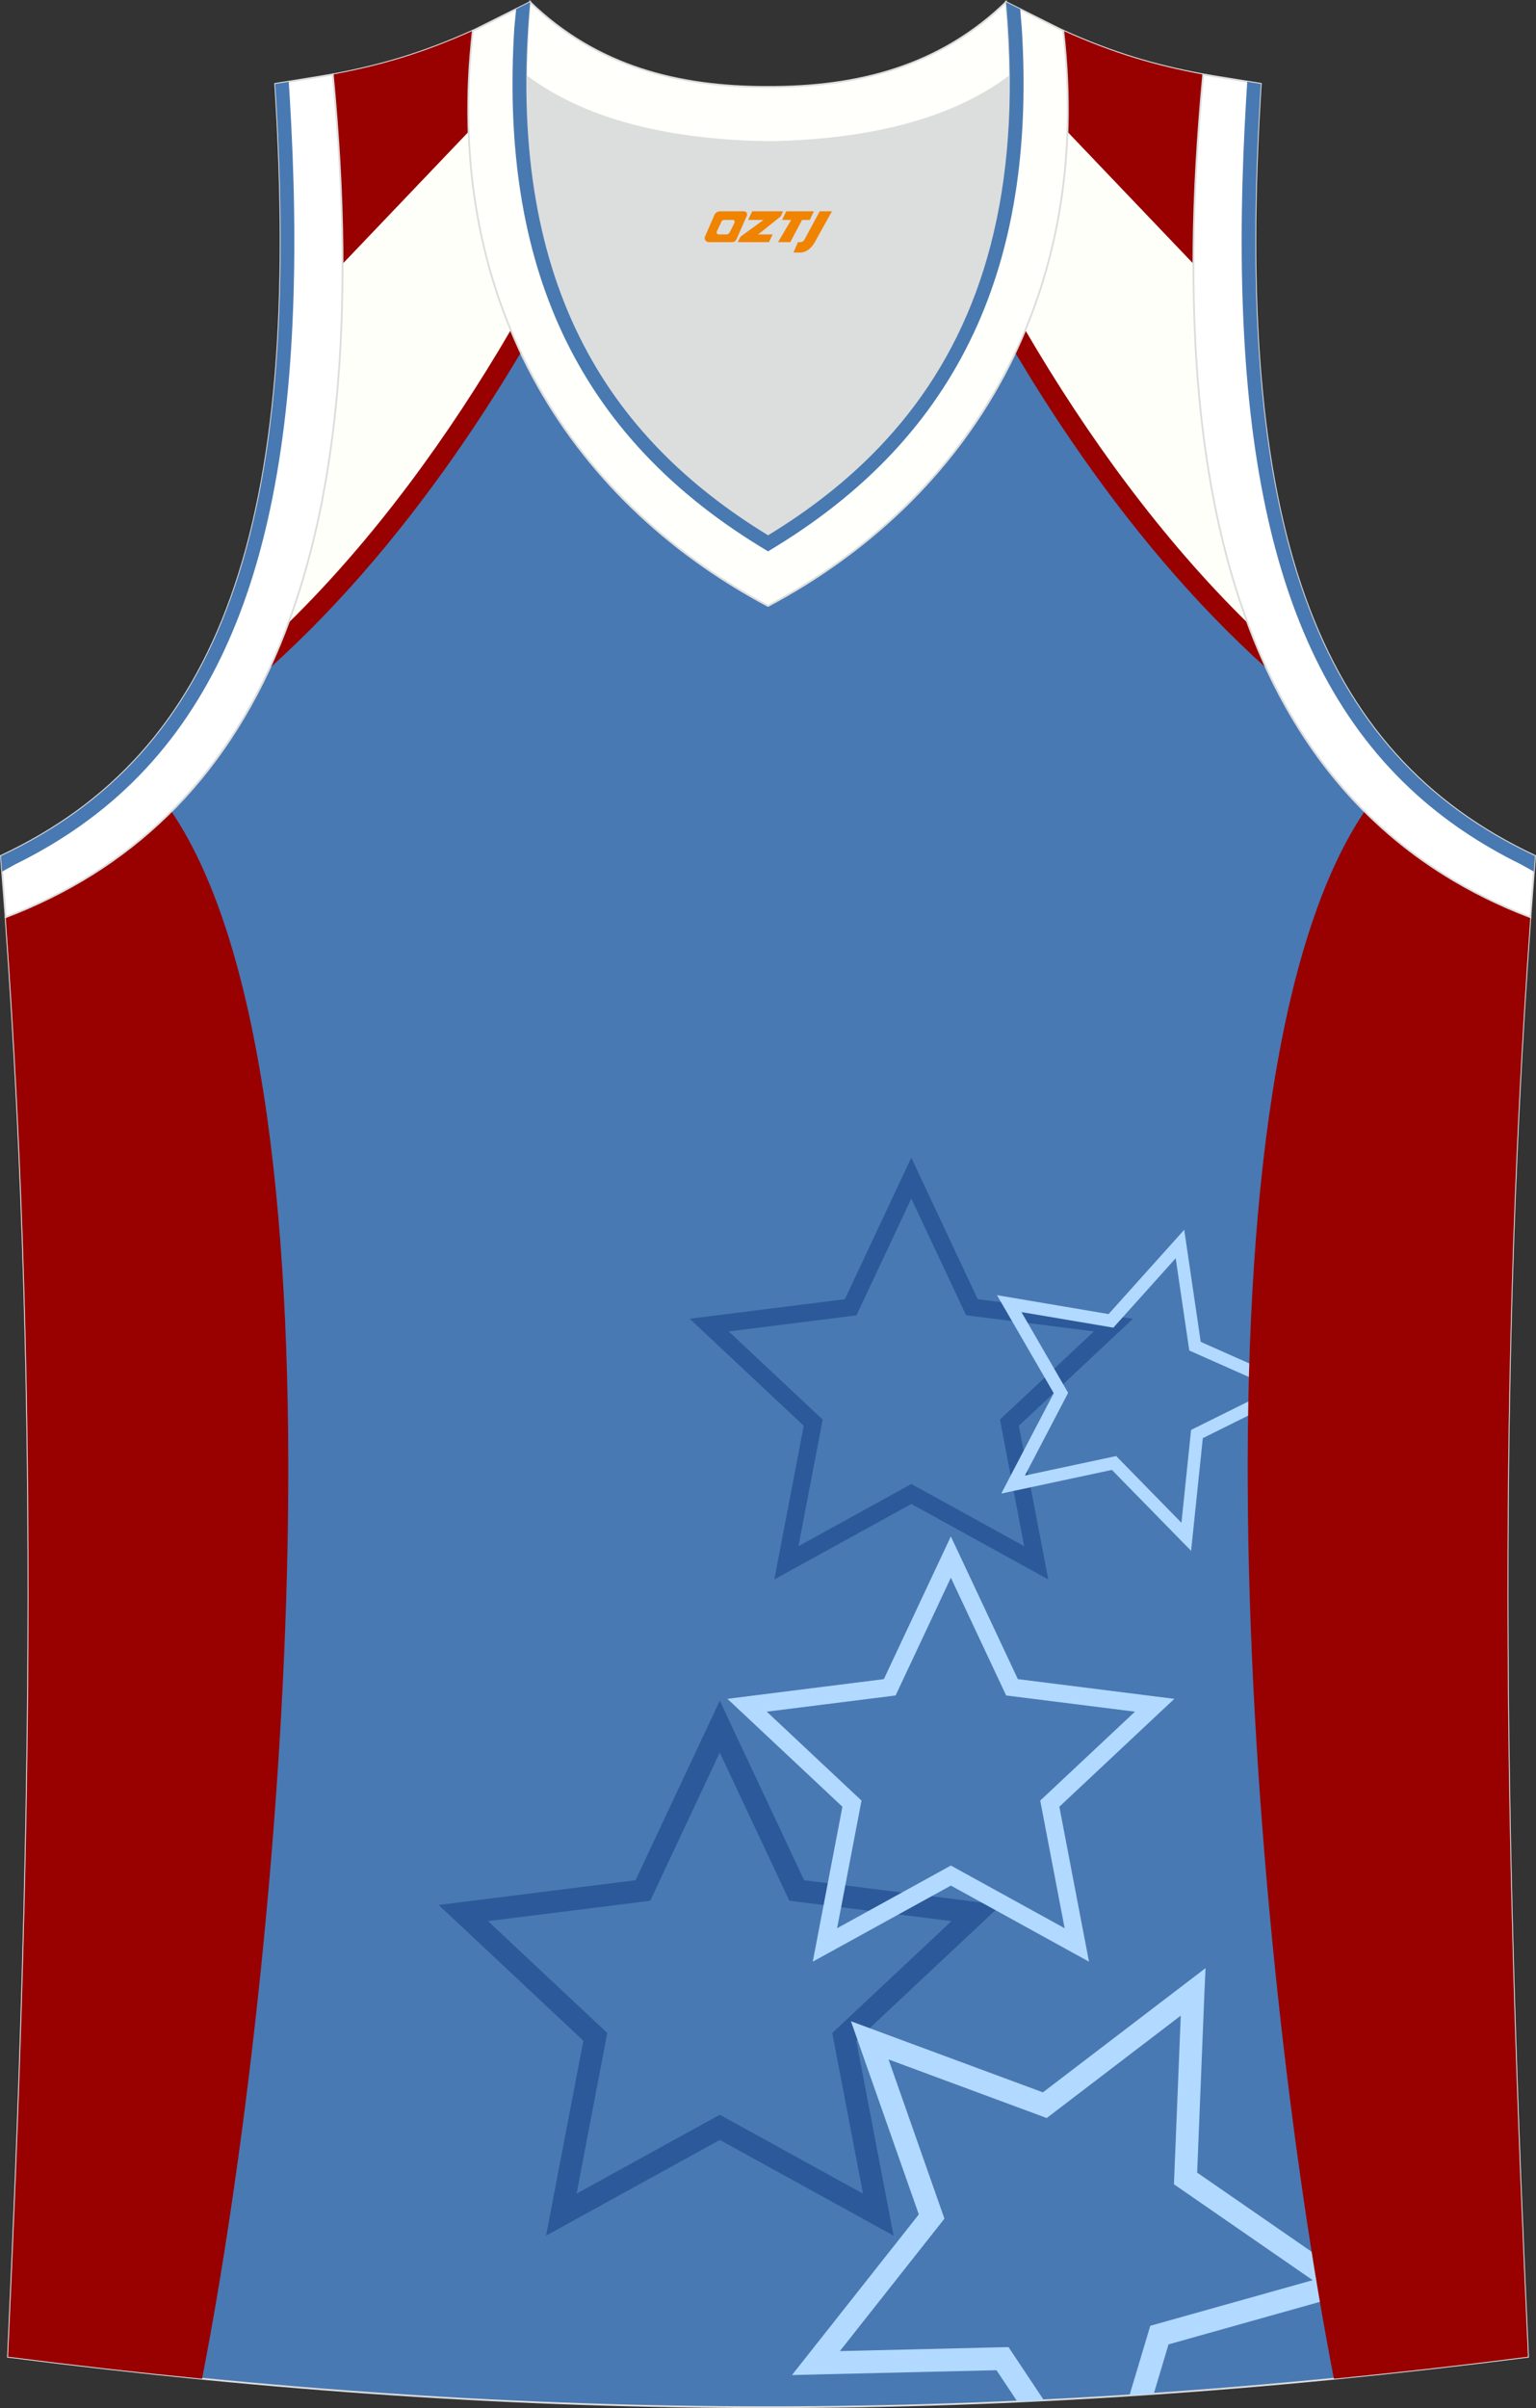
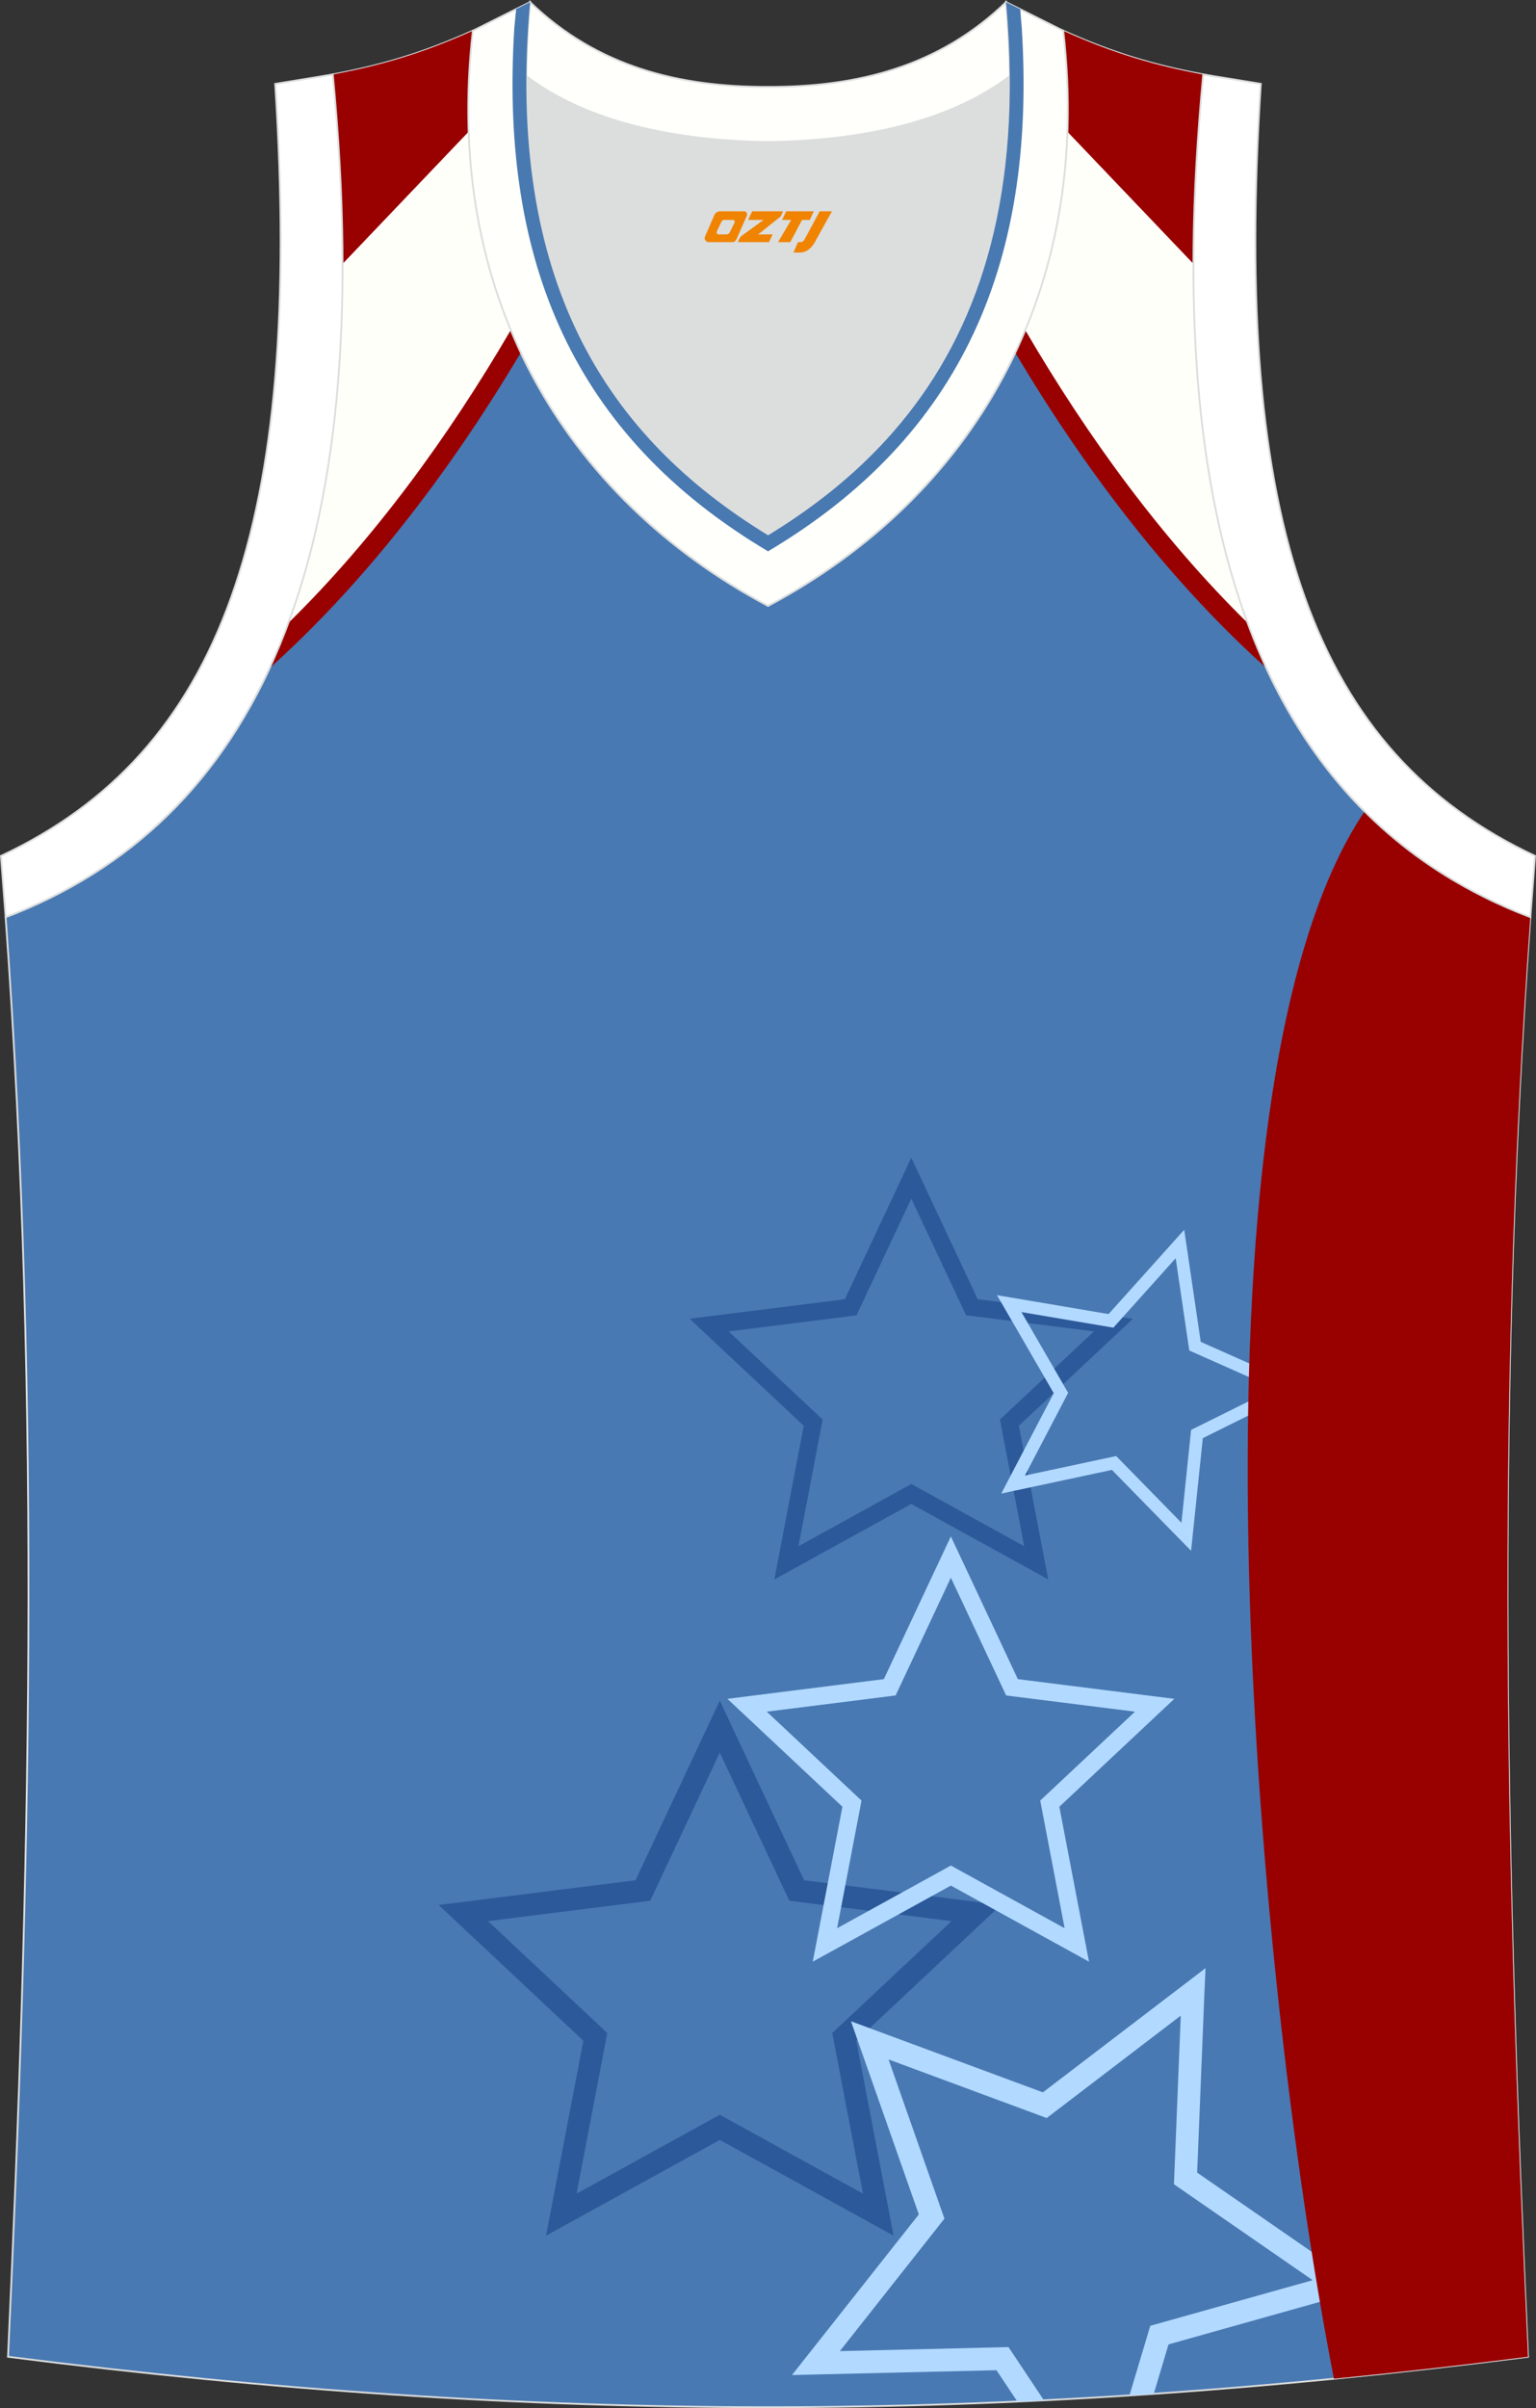
<svg xmlns="http://www.w3.org/2000/svg" version="1.1" id="图层_1" x="0px" y="0px" width="339.16px" height="531.42px" viewBox="0 0 339.16 531.42" enable-background="new 0 0 339.16 531.42" xml:space="preserve">
  <rect x="0" y="0" width="339.16" height="531.42" fill="#333333" stroke="none" />
  <g>
    <path fill="#4879B3" stroke="#DCDDDD" stroke-width="0.4" stroke-miterlimit="22.926" d="M337.39,520.09   c-4.79-104.03-7.35-208.9,0.52-317.69h-0.01c-54.56-20.79-82.7-77.28-72.22-185.96l0.02,0c-10.66-2-19.75-4.62-30.94-9.67   c6.71,58.03-20.2,102.99-65.17,126.92C124.6,109.77,97.7,64.81,104.4,6.78c-11.19,5.04-20.28,7.66-30.94,9.66h0.02   C83.96,125.12,55.82,181.61,1.25,202.4l-0.01,0c7.88,108.78,5.32,213.65,0.53,317.69C118.13,534.93,221.02,534.93,337.39,520.09   L337.39,520.09z" />
    <path fill="#990000" d="M66.88,127.87c10.36-10.97,19.91-23.14,28.62-35.93c5.41-7.94,10.48-16.12,15.22-24.4   c1.27,3.52,2.69,6.94,4.27,10.28c-3.85,6.47-7.91,12.87-12.17,19.13c-12.68,18.63-27.15,36.01-43.29,50.5   C62.34,141.39,64.79,134.88,66.88,127.87L66.88,127.87z M103.81,35.09L75.59,64.67c0.07-4.17,0.07-8.45-0.01-12.82l27.82-29.15   C103.35,26.91,103.49,31.04,103.81,35.09z" />
    <path fill="#FFFFFA" d="M63.68,137.47c18.94-18.57,35.38-41.13,49.1-64.63c-5.53-13.27-8.75-27.94-9.31-43.81L75.64,58.2   C75.68,90.06,71.54,116.28,63.68,137.47z" />
    <path fill="#990000" d="M75.64,58.2l27.84-29.17c-0.25-7.18,0.04-14.6,0.93-22.25c-11.19,5.04-20.28,7.66-30.94,9.66h0.02   C74.91,31.33,75.62,45.23,75.64,58.2z" />
-     <path fill="#990000" d="M37.84,179.05c41.43,61.25,24.76,253.67,6.78,345.89c-14.11-1.39-28.37-3-42.84-4.85   c4.79-104.03,7.35-208.9-0.53-317.69l0.01,0C15.26,197.07,27.52,189.37,37.84,179.05z" />
    <path fill="#990000" d="M279.63,147.45c-16.15-14.5-30.62-31.88-43.3-50.51c-4.26-6.25-8.31-12.65-12.16-19.12   c1.58-3.33,3-6.76,4.27-10.28c4.74,8.28,9.81,16.46,15.22,24.4c8.71,12.79,18.26,24.96,28.62,35.94   C274.37,134.88,276.82,141.4,279.63,147.45L279.63,147.45z M235.77,22.7l27.81,29.14c-0.08,4.38-0.09,8.65-0.02,12.82L235.35,35.1   C235.67,31.05,235.81,26.92,235.77,22.7z" />
    <path fill="#FFFFFA" d="M275.48,137.47c-18.93-18.57-35.38-41.13-49.1-64.63c5.53-13.27,8.76-27.94,9.31-43.81l27.83,29.16   C263.48,90.07,267.62,116.29,275.48,137.47z" />
    <path fill="#990000" d="M263.52,58.2l-27.83-29.16c0.25-7.18-0.04-14.6-0.93-22.25c11.19,5.04,20.29,7.67,30.94,9.67l-0.02,0   C264.24,31.33,263.54,45.23,263.52,58.2z" />
    <path fill="#2C599A" d="M202.96,259.18l12.93,27.53l30.19,3.8l4.07,0.51l-2.99,2.81l-22.19,20.81l5.72,29.89l0.77,4.02l-3.59-1.98   l-26.65-14.68l-26.65,14.68l-3.59,1.98l0.77-4.02l5.72-29.89l-22.19-20.81l-2.99-2.81l4.07-0.51l30.19-3.8l12.93-27.53l1.74-3.7   L202.96,259.18L202.96,259.18z M212.87,289.3l-11.65-24.79l-11.65,24.79l-0.45,0.97l-1.05,0.13l-27.17,3.42l19.98,18.73l0.77,0.73   l-0.2,1.04l-5.15,26.9L200.3,328l0.93-0.51l0.93,0.51l23.99,13.21l-5.15-26.9l-0.2-1.04l0.77-0.73l19.98-18.73l-27.17-3.42   l-1.05-0.13L212.87,289.3z" />
    <path fill="#B2D9FF" d="M261.92,274.33l3.21,21.79l20.13,8.94l2.71,1.2l-2.65,1.32l-19.73,9.79l-2.28,21.91l-0.31,2.95l-2.07-2.11   l-15.41-15.74l-21.54,4.6l-2.89,0.62l1.37-2.63l10.21-19.52l-11.04-19.07l-1.49-2.56l2.92,0.49l21.72,3.68l14.72-16.39l1.98-2.21   L261.92,274.33L261.92,274.33z M262.49,297.28l-2.89-19.61l-13.25,14.75l-0.51,0.57l-0.75-0.13l-19.55-3.31l9.93,17.16l0.38,0.66   l-0.35,0.68l-9.19,17.57l19.4-4.14l0.75-0.16l0.54,0.55l13.87,14.17l2.05-19.72l0.08-0.77l0.69-0.34l17.76-8.81l-18.13-8.05   l-0.71-0.31L262.49,297.28z" />
    <path fill="#2C599A" d="M161.14,380l16.41,34.93l38.3,4.81l5.17,0.65l-3.79,3.55l-28.16,26.41l7.26,37.92l0.98,5.1l-4.55-2.51   l-33.82-18.62l-33.82,18.62l-4.55,2.51l0.98-5.1l7.26-37.92l-28.16-26.41l-3.79-3.55l5.17-0.65l38.3-4.81L156.73,380l2.21-4.7   L161.14,380L161.14,380z M173.71,418.22l-14.78-31.46l-14.78,31.46l-0.58,1.23l-1.34,0.17l-34.47,4.33l25.35,23.77l0.98,0.92   l-0.25,1.32l-6.53,34.13l30.44-16.76l1.18-0.65l1.18,0.65l30.44,16.76l-6.53-34.13l-0.25-1.32l0.98-0.92l25.35-23.77l-34.47-4.33   l-1.34-0.17L173.71,418.22z" />
    <path fill="#B2D9FF" d="M265.95,439.65l-1.61,39.8l32.77,22.64l4.41,3.05l-5.16,1.45l-38.34,10.77l-3.26,10.91   c-1.79,0.12-3.58,0.24-5.37,0.36l4.2-14.04l0.4-1.33l1.34-0.38l34.52-9.69l-29.5-20.38l-1.14-0.79l0.06-1.38l1.45-35.83   l-28.5,21.76l-1.1,0.84l-1.29-0.48l-33.63-12.45l11.88,33.83l0.46,1.3l-0.86,1.09l-22.23,28.14l35.85-0.85l1.39-0.03l0.77,1.16   l7.06,10.6c-1.96,0.1-3.91,0.19-5.87,0.28l-4.62-6.94l-39.81,0.94l-5.35,0.13l3.32-4.2l24.69-31.25l-13.21-37.58l-1.77-5.05   l5.02,1.86l37.36,13.83l31.65-24.16l4.26-3.25L265.95,439.65z" />
    <path fill="#B2D9FF" d="M211.71,342.79l13.04,27.76l30.44,3.83l4.11,0.52l-3.01,2.82l-22.38,20.99l5.77,30.13l0.78,4.06l-3.62-1.99   l-26.88-14.8l-26.88,14.8l-3.62,1.99l0.78-4.06l5.77-30.13l-22.38-20.99l-3.01-2.82l4.1-0.52l30.44-3.83l13.04-27.76l1.75-3.73   L211.71,342.79L211.71,342.79z M221.7,373.17l-11.74-25l-11.74,25l-0.46,0.98l-1.06,0.14l-27.39,3.44l20.14,18.89l0.78,0.73   l-0.2,1.05l-5.19,27.12l24.19-13.32l0.93-0.52l0.93,0.52l24.19,13.32l-5.19-27.12l-0.2-1.05l0.78-0.73l20.14-18.89l-27.39-3.44   l-1.06-0.14L221.7,373.17z" />
    <path fill="#990000" d="M301.32,179.05c-41.43,61.24-24.76,253.67-6.78,345.89c14.11-1.39,28.37-3,42.85-4.85l0,0   c-4.79-104.02-7.35-208.9,0.52-317.69h-0.01C323.89,197.07,311.63,189.37,301.32,179.05z" />
    <path fill="#DCDDDD" d="M169.59,31.36c26.47-0.42,42.94-6.71,53.31-14.5c0.02-0.06,0.04-0.12,0.05-0.17   c0.48,51.69-21.13,81.77-53.36,101.45c-32.23-19.68-53.84-49.76-53.36-101.45c0.02,0.06,0.03,0.12,0.05,0.17   C126.65,24.66,143.13,30.94,169.59,31.36L169.59,31.36L169.59,31.36z" />
    <path fill="#FFFFFF" stroke="#DCDDDD" stroke-width="0.4" stroke-miterlimit="22.926" d="M1.25,202.4   c54.56-20.79,82.7-77.28,72.23-185.96l-12.71,2.07c6.3,97.73-12.02,147.62-60.56,170.38L1.25,202.4z" />
    <path fill="#FFFFFB" stroke="#DCDDDD" stroke-width="0.4" stroke-miterlimit="22.926" d="M117.04,0.47   c-5.53,61.77,17.08,96.01,52.55,117.67c35.47-21.66,58.08-55.9,52.55-117.67l12.63,6.31c6.7,58.04-20.2,103-65.18,126.92   c-44.98-23.92-71.88-68.89-65.18-126.92L117.04,0.47z" />
    <path fill="#FFFFFB" stroke="#DCDDDD" stroke-width="0.4" stroke-miterlimit="22.926" d="M117.04,0.47   c14.83,14.31,32.94,18.76,52.55,18.71c19.62,0.05,37.73-4.4,52.55-18.71c0.5,5.63,0.77,11.02,0.82,16.2   c-0.02,0.06-0.03,0.13-0.05,0.19c-10.37,7.8-26.85,14.08-53.31,14.5c-26.46-0.42-42.94-6.71-53.31-14.5   c-0.02-0.06-0.04-0.13-0.06-0.19C116.27,11.49,116.54,6.09,117.04,0.47L117.04,0.47z" />
    <path fill="#FFFFFF" stroke="#DCDDDD" stroke-width="0.4" stroke-miterlimit="22.926" d="M337.91,202.4   c-0.85-0.32-1.7-0.66-2.54-1c-0.84-0.34-1.67-0.69-2.5-1.05c-0.83-0.36-1.65-0.73-2.46-1.11c-0.82-0.38-1.62-0.76-2.42-1.16   c-0.8-0.4-1.6-0.8-2.38-1.21c-0.79-0.42-1.57-0.84-2.34-1.27c-0.77-0.44-1.54-0.87-2.3-1.32c-36.48-21.6-57.34-64.3-57.45-135.04   c0-1.48,0-2.96,0.02-4.46c0.02-1.5,0.04-3.01,0.07-4.53c0.04-1.52,0.08-3.06,0.13-4.6c0.06-1.55,0.12-3.11,0.19-4.68   c0.07-1.57,0.15-3.16,0.24-4.75c0.09-1.6,0.19-3.21,0.3-4.83c0.11-1.62,0.22-3.26,0.35-4.91c0.12-1.65,0.26-3.31,0.4-4.98   c0.15-1.67,0.3-3.35,0.46-5.06l0.01,0l12.7,2.06c-6.3,97.73,12.02,147.62,60.55,170.38l-1.03,13.51L337.91,202.4L337.91,202.4z" />
-     <path fill="#4879B2" d="M3.38,190.73c8.82-4.33,16.98-9.75,24.19-16.47c17.06-15.91,26.34-36.79,31.48-59.22   c3.23-14.13,4.82-28.72,5.51-43.18c0.8-16.74,0.42-33.6-0.58-50.33l-0.22-3.49l-3,0.49c6.3,97.73-12.02,147.62-60.56,170.38   l0.26,3.44L3.38,190.73z" />
    <path fill="#4879B1" d="M113.57,6.1c-3.07,48.84,11.14,88.18,54.44,114.61l1.58,0.96l1.58-0.96   c43.25-26.4,57.48-65.69,54.45-114.46l-0.35-4.22l-3.12-1.56c0.5,5.63,0.77,11.02,0.82,16.2c0.35,37.18-10.73,63.18-28.97,82.17   c-7.12,7.42-15.34,13.77-24.4,19.29c-35.47-21.66-58.08-55.9-52.55-117.67l-3.08,1.54L113.57,6.1z" />
-     <path fill="#4879B2" d="M335.78,190.72c-8.82-4.33-16.98-9.75-24.19-16.47c-17.07-15.91-26.34-36.79-31.48-59.22   c-3.23-14.13-4.82-28.72-5.51-43.18c-0.8-16.74-0.42-33.6,0.58-50.33l0.22-3.49l3,0.49c-6.3,97.73,12.02,147.62,60.55,170.38   l-0.27,3.44L335.78,190.72z" />
  </g>
  <g>
    <path fill="#F08300" d="M181,46.63l-3.4,6.3c-0.2,0.3-0.5,0.5-0.8,0.5h-0.6l-1,2.3h1.2c2,0.1,3.2-1.5,3.9-3L183.7,46.63h-2.5L181,46.63z" />
    <polygon fill="#F08300" points="173.8,46.63 ,179.7,46.63 ,178.8,48.53 ,177.1,48.53 ,174.5,53.43 ,171.8,53.43 ,174.7,48.53 ,172.7,48.53 ,173.6,46.63" />
    <polygon fill="#F08300" points="167.8,51.73 ,167.3,51.73 ,167.8,51.43 ,172.4,47.73 ,172.9,46.63 ,166.1,46.63 ,165.8,47.23 ,165.2,48.53 ,168,48.53 ,168.6,48.53 ,163.5,52.23    ,162.9,53.43 ,169.5,53.43 ,169.8,53.43 ,170.6,51.73" />
    <path fill="#F08300" d="M164.3,46.63H159C158.5,46.63,158,46.93,157.8,47.33L155.7,52.13C155.4,52.73,155.8,53.43,156.5,53.43h5.2c0.4,0,0.7-0.2,0.9-0.6L164.9,47.63C165.1,47.13,164.8,46.63,164.3,46.63z M162.2,49.13L161.1,51.33C160.9,51.63,160.6,51.73,160.5,51.73l-1.8,0C158.5,51.73,158.1,51.63,158.3,51.03l1-2.1c0.1-0.3,0.4-0.4,0.7-0.4h1.9   C162.1,48.53,162.3,48.83,162.2,49.13z" />
  </g>
</svg>